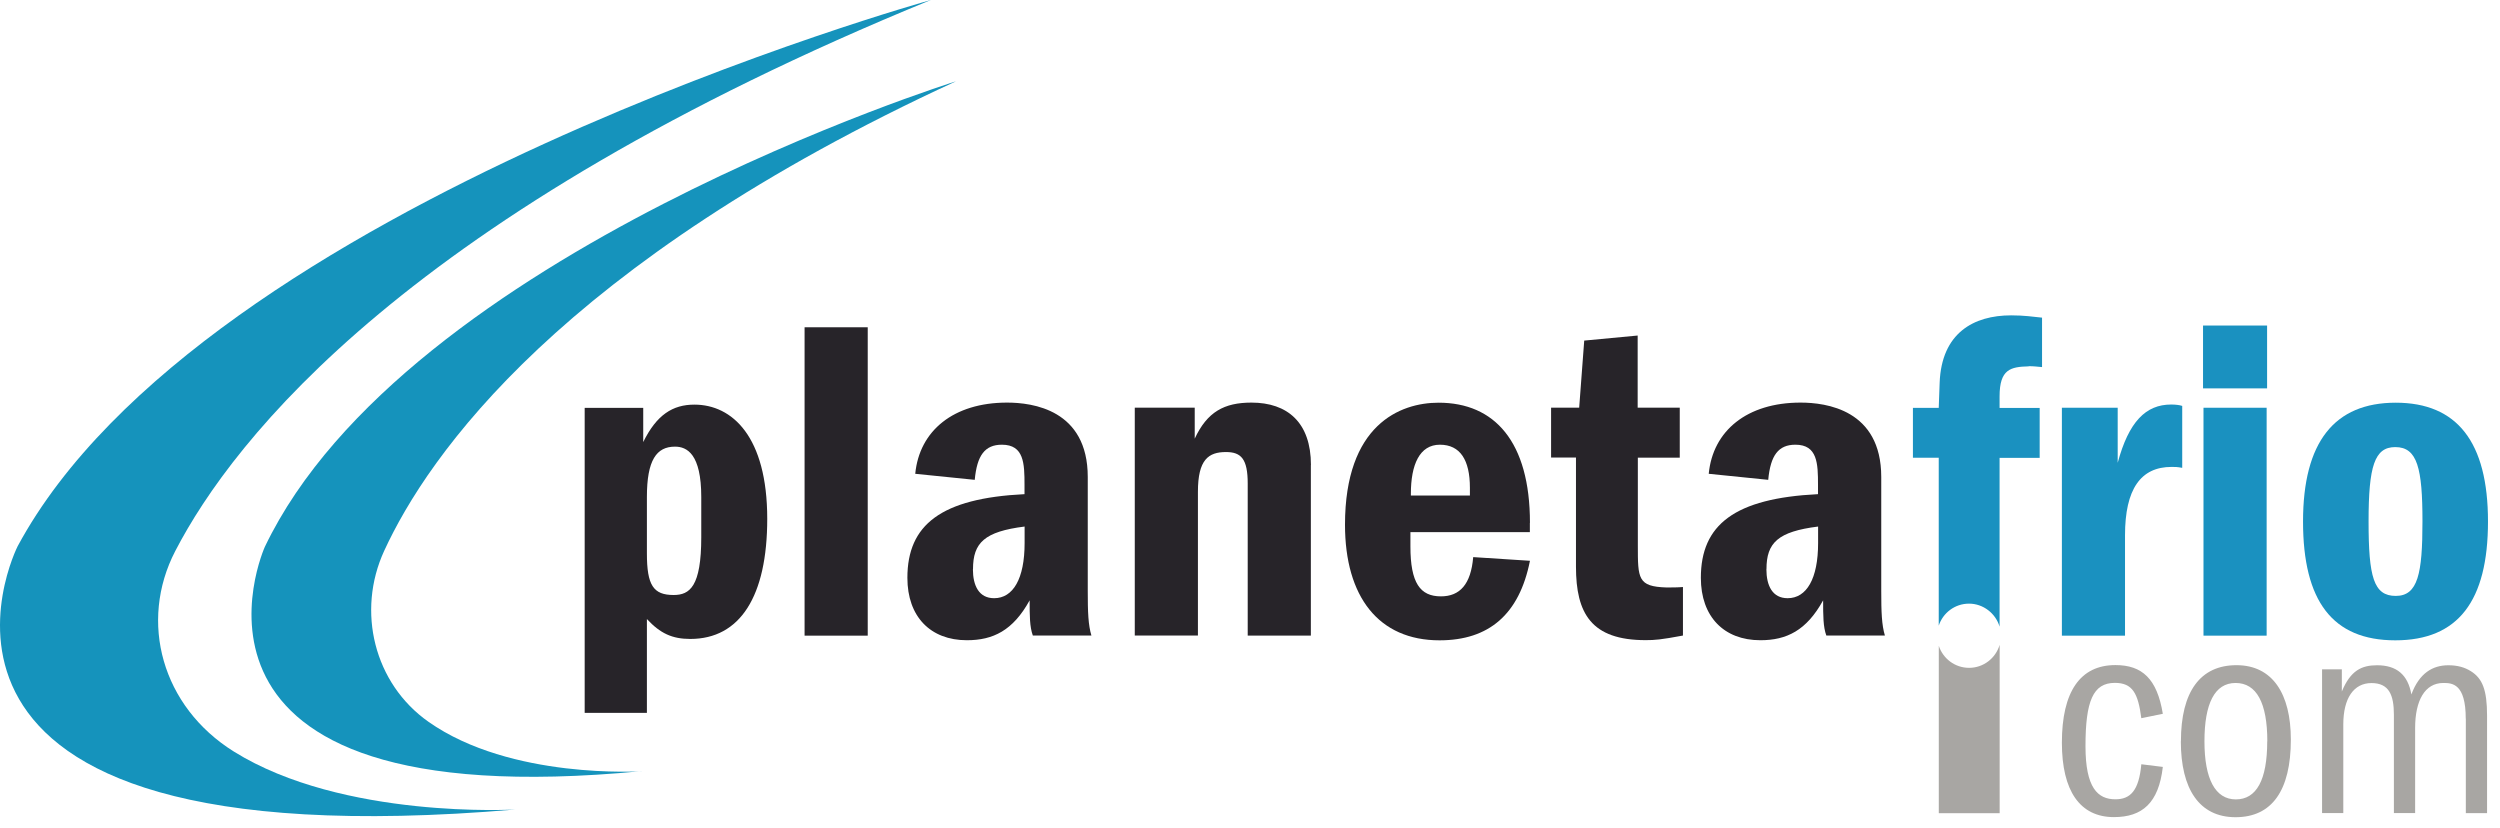
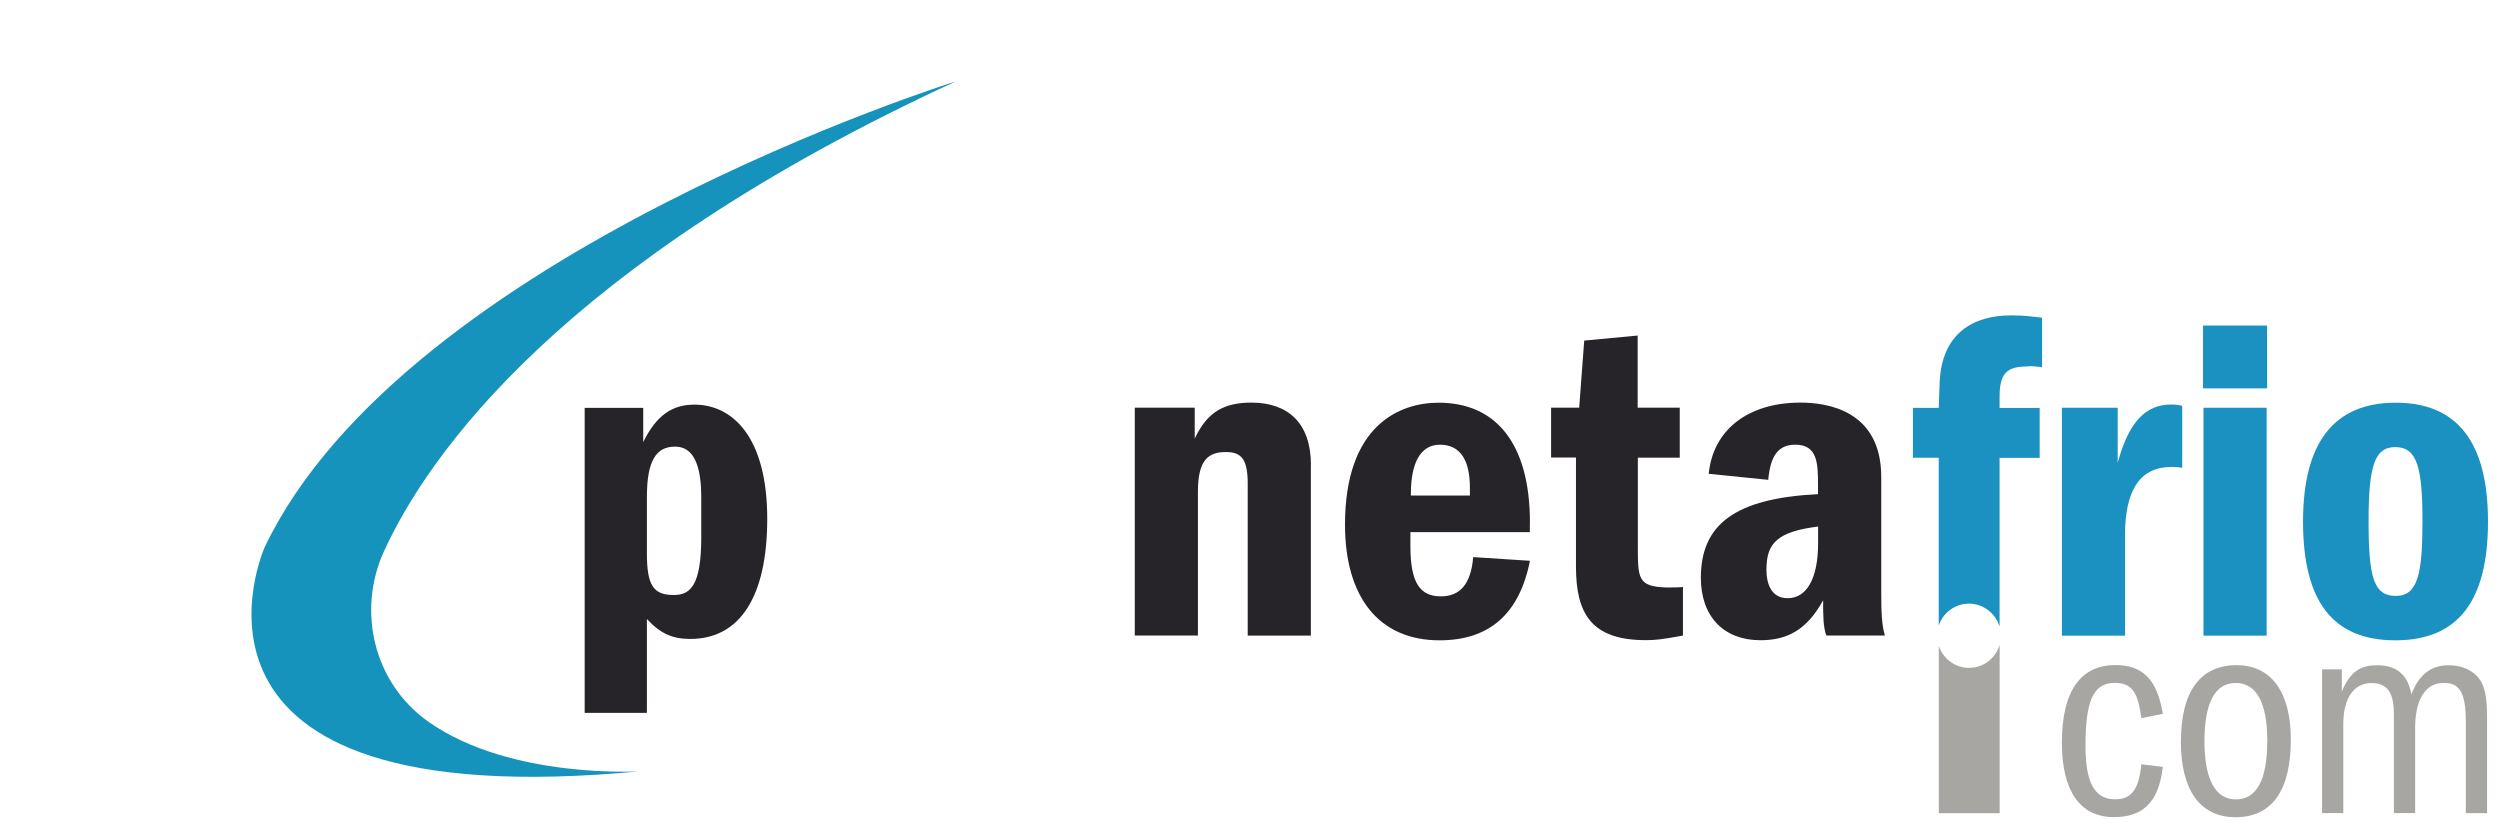
<svg xmlns="http://www.w3.org/2000/svg" width="154" height="51" viewBox="0 0 154 51" fill="none">
  <path d="M47.262 31.956C47.262 36.737 45.588 39.359 42.521 39.359C41.411 39.359 40.672 39.02 39.849 38.133V43.914H36.016V25.123H39.623V27.231C40.447 25.552 41.439 24.925 42.775 24.925C45.103 24.925 47.262 26.892 47.262 31.961V31.956ZM41.58 27.513C40.441 27.513 39.849 28.338 39.849 30.616V34.092C39.849 36.059 40.249 36.652 41.495 36.652C42.487 36.652 43.198 36.138 43.198 33.092V30.616C43.198 27.965 42.318 27.513 41.58 27.513Z" fill="#272429" />
-   <path d="M53.452 39.156H49.562V20.16H53.452V39.156Z" fill="#272429" />
-   <path d="M63.42 36.99C62.4 38.839 61.177 39.438 59.559 39.438C57.315 39.438 55.895 37.985 55.895 35.595C55.895 32.322 57.969 30.695 63.11 30.44V29.869C63.11 28.558 63.082 27.394 61.718 27.394C60.669 27.394 60.184 28.049 60.044 29.558L56.379 29.186C56.633 26.535 58.736 24.8 62.034 24.8C63.595 24.8 67.006 25.229 67.006 29.383V36.414C67.006 37.697 67.034 38.494 67.231 39.15H63.623C63.426 38.607 63.426 37.923 63.426 36.985L63.42 36.99ZM59.931 35.058C59.931 36.081 60.303 36.849 61.239 36.849C62.406 36.849 63.116 35.651 63.116 33.458V32.435C60.647 32.746 59.937 33.43 59.937 35.058H59.931Z" fill="#272429" />
  <path d="M80.749 28.649V39.155H76.859V29.785C76.859 28.276 76.459 27.846 75.523 27.846C74.446 27.846 73.792 28.304 73.792 30.293V39.15H69.902V25.111H73.595V27.021C74.362 25.371 75.41 24.8 77.09 24.8C79.305 24.8 80.754 26.026 80.754 28.643L80.749 28.649Z" fill="#272429" />
  <path d="M94.239 32.209V32.78H86.882V33.662C86.882 35.911 87.48 36.736 88.76 36.736C89.926 36.736 90.609 35.996 90.749 34.318L94.245 34.544C93.591 37.844 91.719 39.444 88.675 39.444C84.926 39.444 82.852 36.765 82.852 32.322C82.852 26.173 86.234 24.806 88.619 24.806C92.057 24.806 94.245 27.196 94.245 32.209H94.239ZM90.546 30.045C90.546 28.338 89.949 27.394 88.698 27.394C87.446 27.394 86.91 28.621 86.91 30.412V30.525H90.546V30.039V30.045Z" fill="#272429" />
  <path d="M103.473 25.117V28.191H100.891V33.6C100.891 35.652 100.891 36.132 102.65 36.188C102.96 36.188 103.36 36.188 103.67 36.16V39.15C102.306 39.404 101.94 39.433 101.37 39.433C98.016 39.433 97.08 37.782 97.08 34.906V28.186H95.547V25.111H97.278L97.588 20.98L100.88 20.669V25.111H103.462L103.473 25.117Z" fill="#272429" />
  <path d="M112.299 36.99C111.279 38.839 110.056 39.438 108.438 39.438C106.194 39.438 104.773 37.985 104.773 35.595C104.773 32.322 106.848 30.695 111.989 30.44V29.869C111.989 28.558 111.961 27.394 110.597 27.394C109.548 27.394 109.063 28.049 108.923 29.558L105.258 29.186C105.512 26.535 107.615 24.8 110.912 24.8C112.474 24.8 115.885 25.229 115.885 29.383V36.414C115.885 37.697 115.913 38.494 116.11 39.15H112.502C112.305 38.607 112.305 37.923 112.305 36.985L112.299 36.99ZM108.81 35.058C108.81 36.081 109.182 36.849 110.118 36.849C111.285 36.849 111.995 35.651 111.995 33.458V32.435C109.526 32.746 108.815 33.43 108.815 35.058H108.81Z" fill="#272429" />
  <path d="M121.296 41.139C120.422 41.139 119.689 40.569 119.43 39.783V50.092H123.179V39.721C122.936 40.54 122.186 41.139 121.296 41.139Z" fill="#A8A6A3" />
  <path d="M124.967 22.557C125.277 22.557 125.48 22.585 125.79 22.613V19.567C125.221 19.511 124.708 19.426 123.885 19.426C121.585 19.426 119.595 20.505 119.482 23.585L119.426 25.123H117.836V28.197H119.426V38.54C119.685 37.754 120.418 37.184 121.292 37.184C122.165 37.184 122.932 37.782 123.174 38.602V28.203H125.644V25.128H123.174V24.416C123.174 22.738 123.857 22.596 124.962 22.568L124.967 22.557Z" fill="#1A91C0" />
  <path d="M134.425 25.004V28.819C134.115 28.762 133.996 28.762 133.771 28.762C131.865 28.762 130.901 30.13 130.901 32.978V39.156H127.012V25.117H130.45V28.508C131.133 25.976 132.181 24.919 133.743 24.919C133.996 24.919 134.256 24.947 134.425 25.004Z" fill="#1A91C0" />
  <path d="M139.653 23.924H135.707V20.053H139.653V23.924ZM139.625 39.156H135.735V25.117H139.625V39.156Z" fill="#1A91C0" />
  <path d="M141.867 32.125C141.867 27.225 143.801 24.806 147.578 24.806C151.355 24.806 153.26 27.225 153.26 32.125C153.26 37.025 151.417 39.444 147.55 39.444C143.682 39.444 141.867 37.025 141.867 32.125ZM149.224 32.125C149.224 28.852 148.914 27.541 147.55 27.541C146.27 27.541 145.904 28.711 145.904 32.125C145.904 35.538 146.214 36.708 147.578 36.708C148.942 36.708 149.224 35.34 149.224 32.125Z" fill="#1A91C0" />
  <path d="M130.219 50.334C128.122 50.334 127.012 48.717 127.012 45.75C127.012 42.608 128.139 40.969 130.31 40.969C131.956 40.969 132.875 41.811 133.23 43.97L131.905 44.241C131.708 42.715 131.369 42.065 130.276 42.065C128.934 42.065 128.466 43.179 128.466 45.965C128.466 48.536 129.222 49.237 130.31 49.237C131.223 49.237 131.758 48.717 131.905 47.078L133.23 47.242C132.976 49.469 131.956 50.334 130.219 50.334Z" fill="#A8A6A3" />
  <path d="M134.345 45.666C134.345 42.591 135.546 40.975 137.767 40.975C139.988 40.975 141.116 42.738 141.116 45.558C141.116 48.7 139.949 50.34 137.711 50.34C135.473 50.34 134.34 48.599 134.34 45.666H134.345ZM139.667 45.666C139.667 43.292 139.002 42.071 137.711 42.071C136.42 42.071 135.794 43.348 135.794 45.666C135.794 47.983 136.459 49.243 137.728 49.243C138.996 49.243 139.661 48.056 139.661 45.666H139.667Z" fill="#A8A6A3" />
  <path d="M151.89 44.264C151.89 42.105 151.05 42.071 150.509 42.071C149.364 42.071 148.772 43.168 148.772 44.841V50.085H147.464V44.032C147.464 42.829 147.177 42.077 146.083 42.077C144.99 42.077 144.347 43.009 144.347 44.626V50.085H143.039V41.229H144.257V42.597C144.792 41.303 145.474 40.98 146.427 40.98C147.628 40.98 148.327 41.557 148.541 42.778C149.026 41.467 149.849 40.98 150.819 40.98C151.377 40.98 151.822 41.105 152.2 41.342C152.916 41.789 153.203 42.489 153.203 44.089V50.091H151.895V44.27L151.89 44.264Z" fill="#A8A6A3" />
  <path d="M39.518 47.509C39.518 47.509 31.473 48.04 26.394 44.462C23.045 42.106 21.952 37.658 23.665 33.933C26.36 28.072 34.557 16.221 58.888 5.008C58.888 5.008 24.973 15.599 16.314 33.685C16.314 33.685 8.749 50.459 39.518 47.503V47.509Z" fill="#1593BC" />
-   <path d="M31.747 49.865C31.747 49.865 21.121 50.487 14.401 46.293C9.976 43.529 8.533 38.307 10.799 33.938C14.362 27.066 25.191 13.157 57.341 0C57.341 0 12.524 12.428 1.086 33.65C1.086 33.65 -8.909 53.33 31.747 49.865Z" fill="#1593BC" />
</svg>